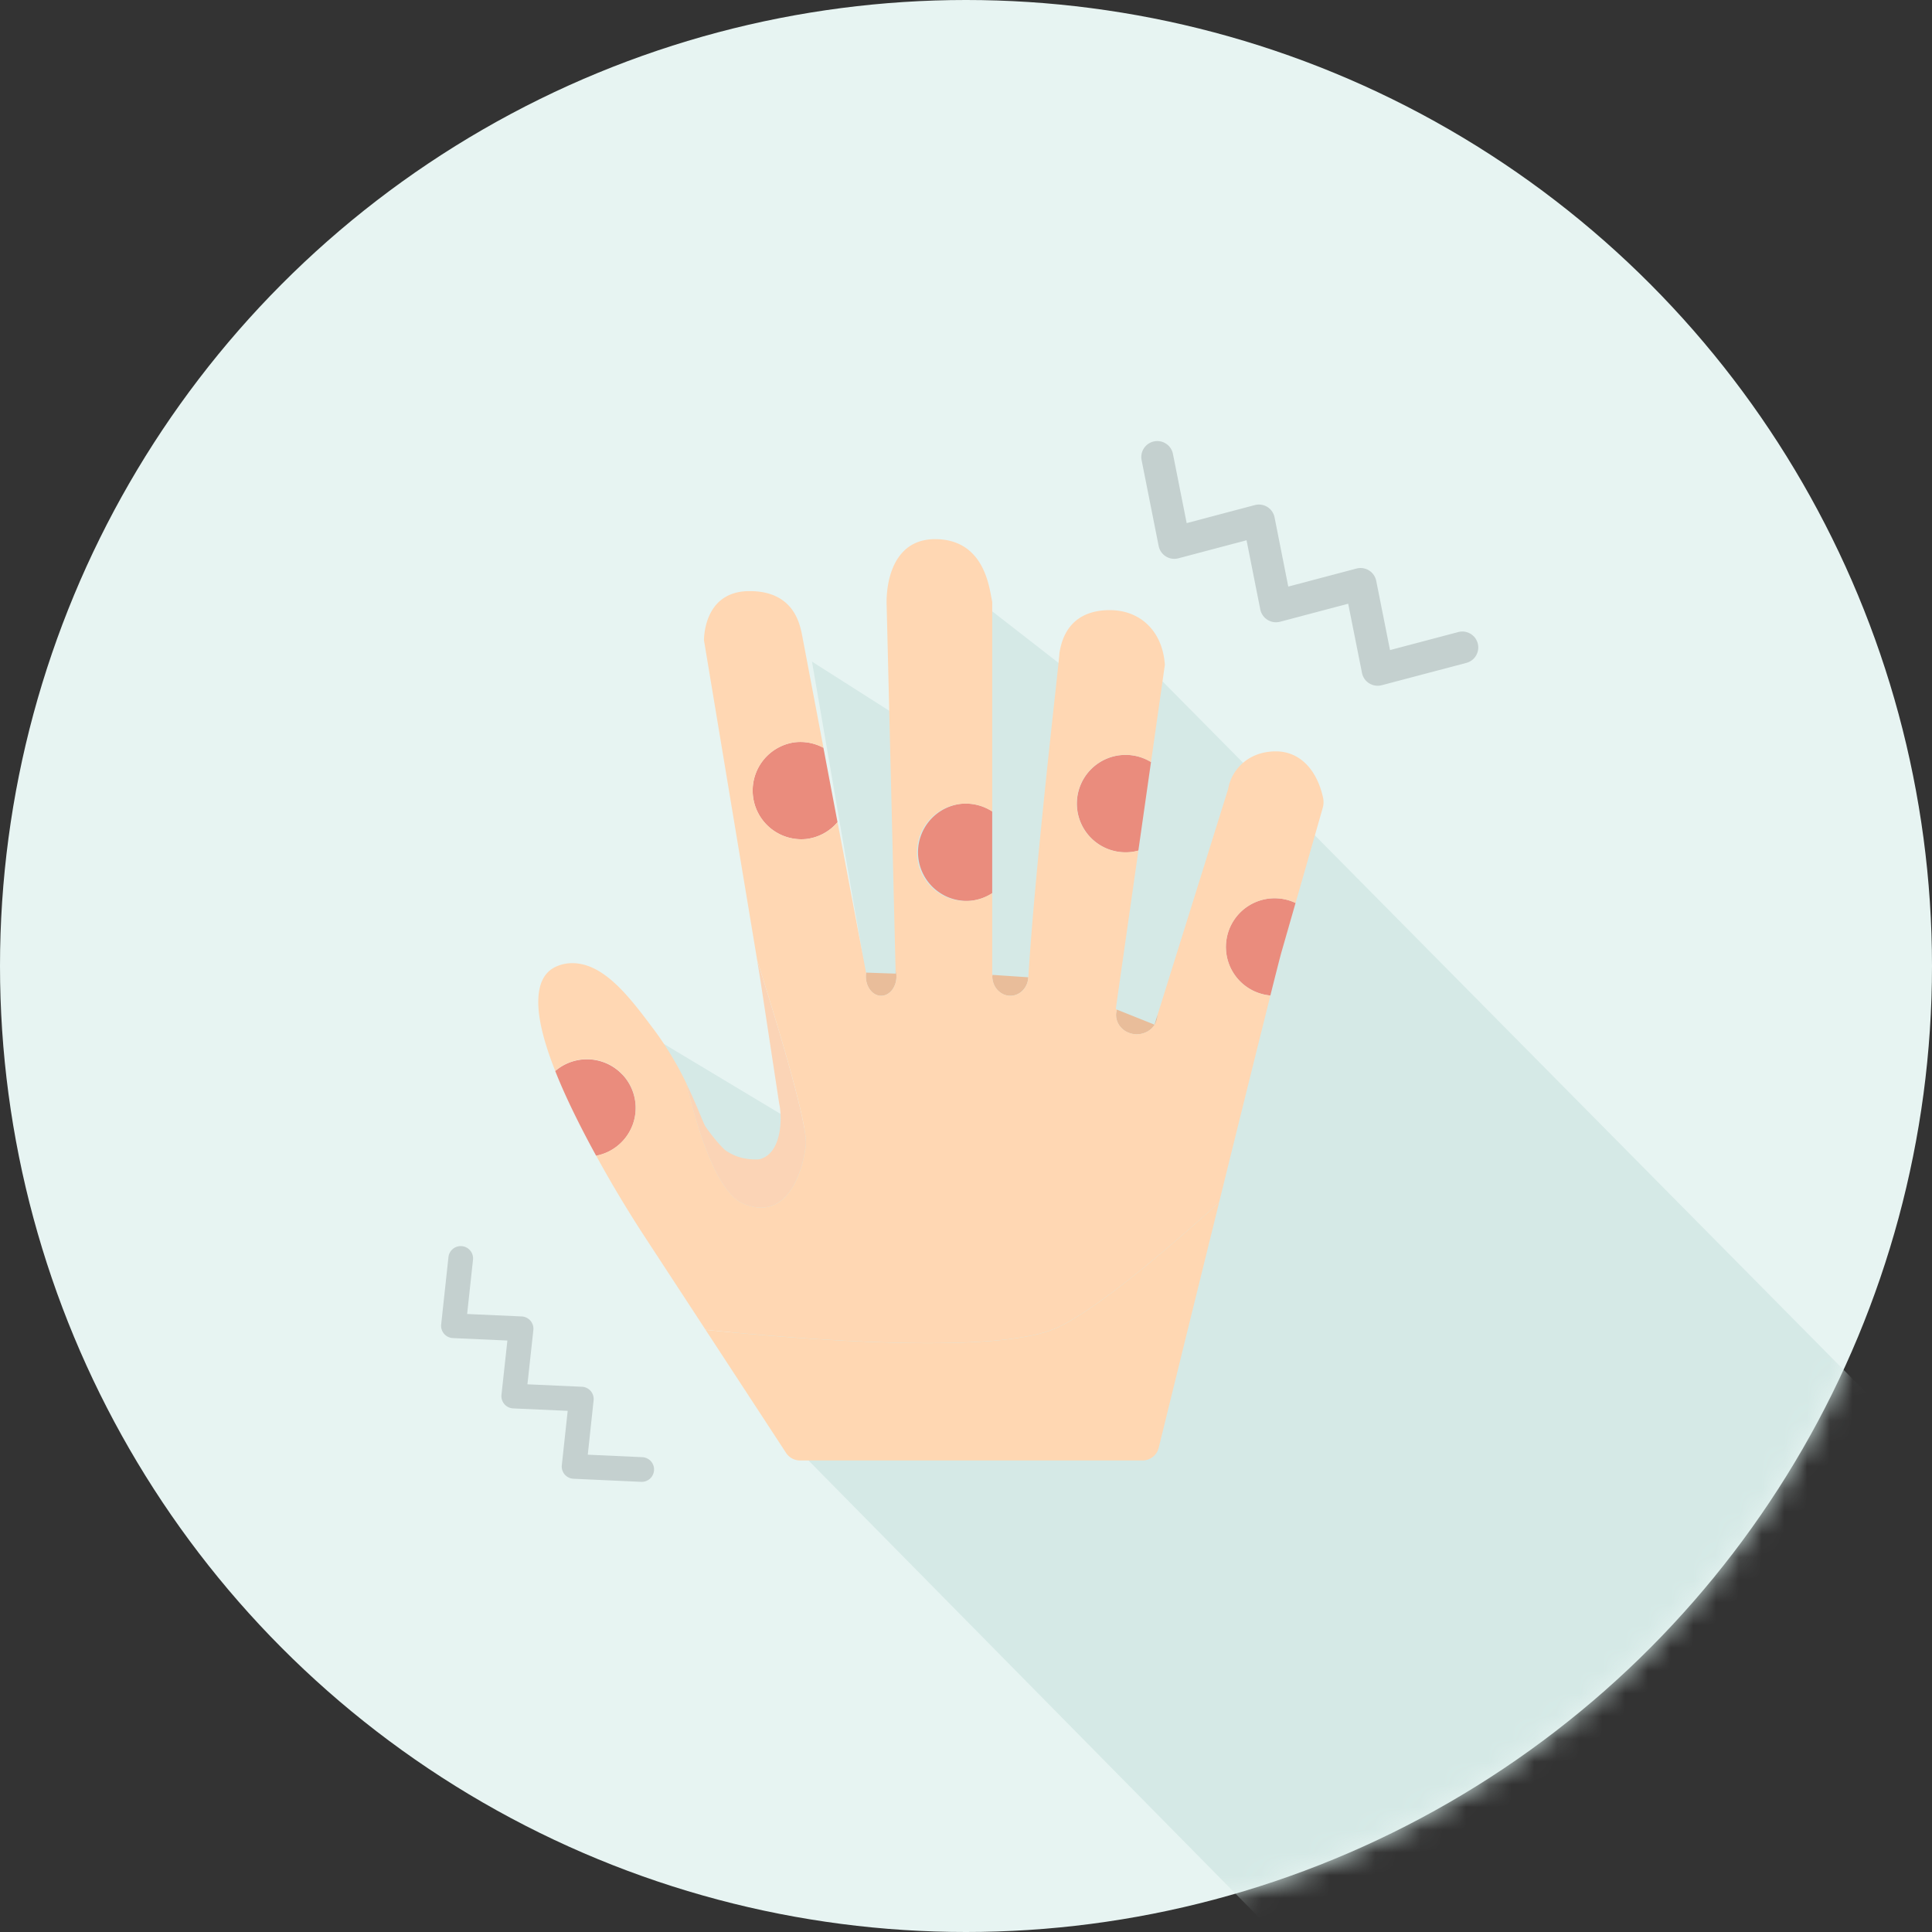
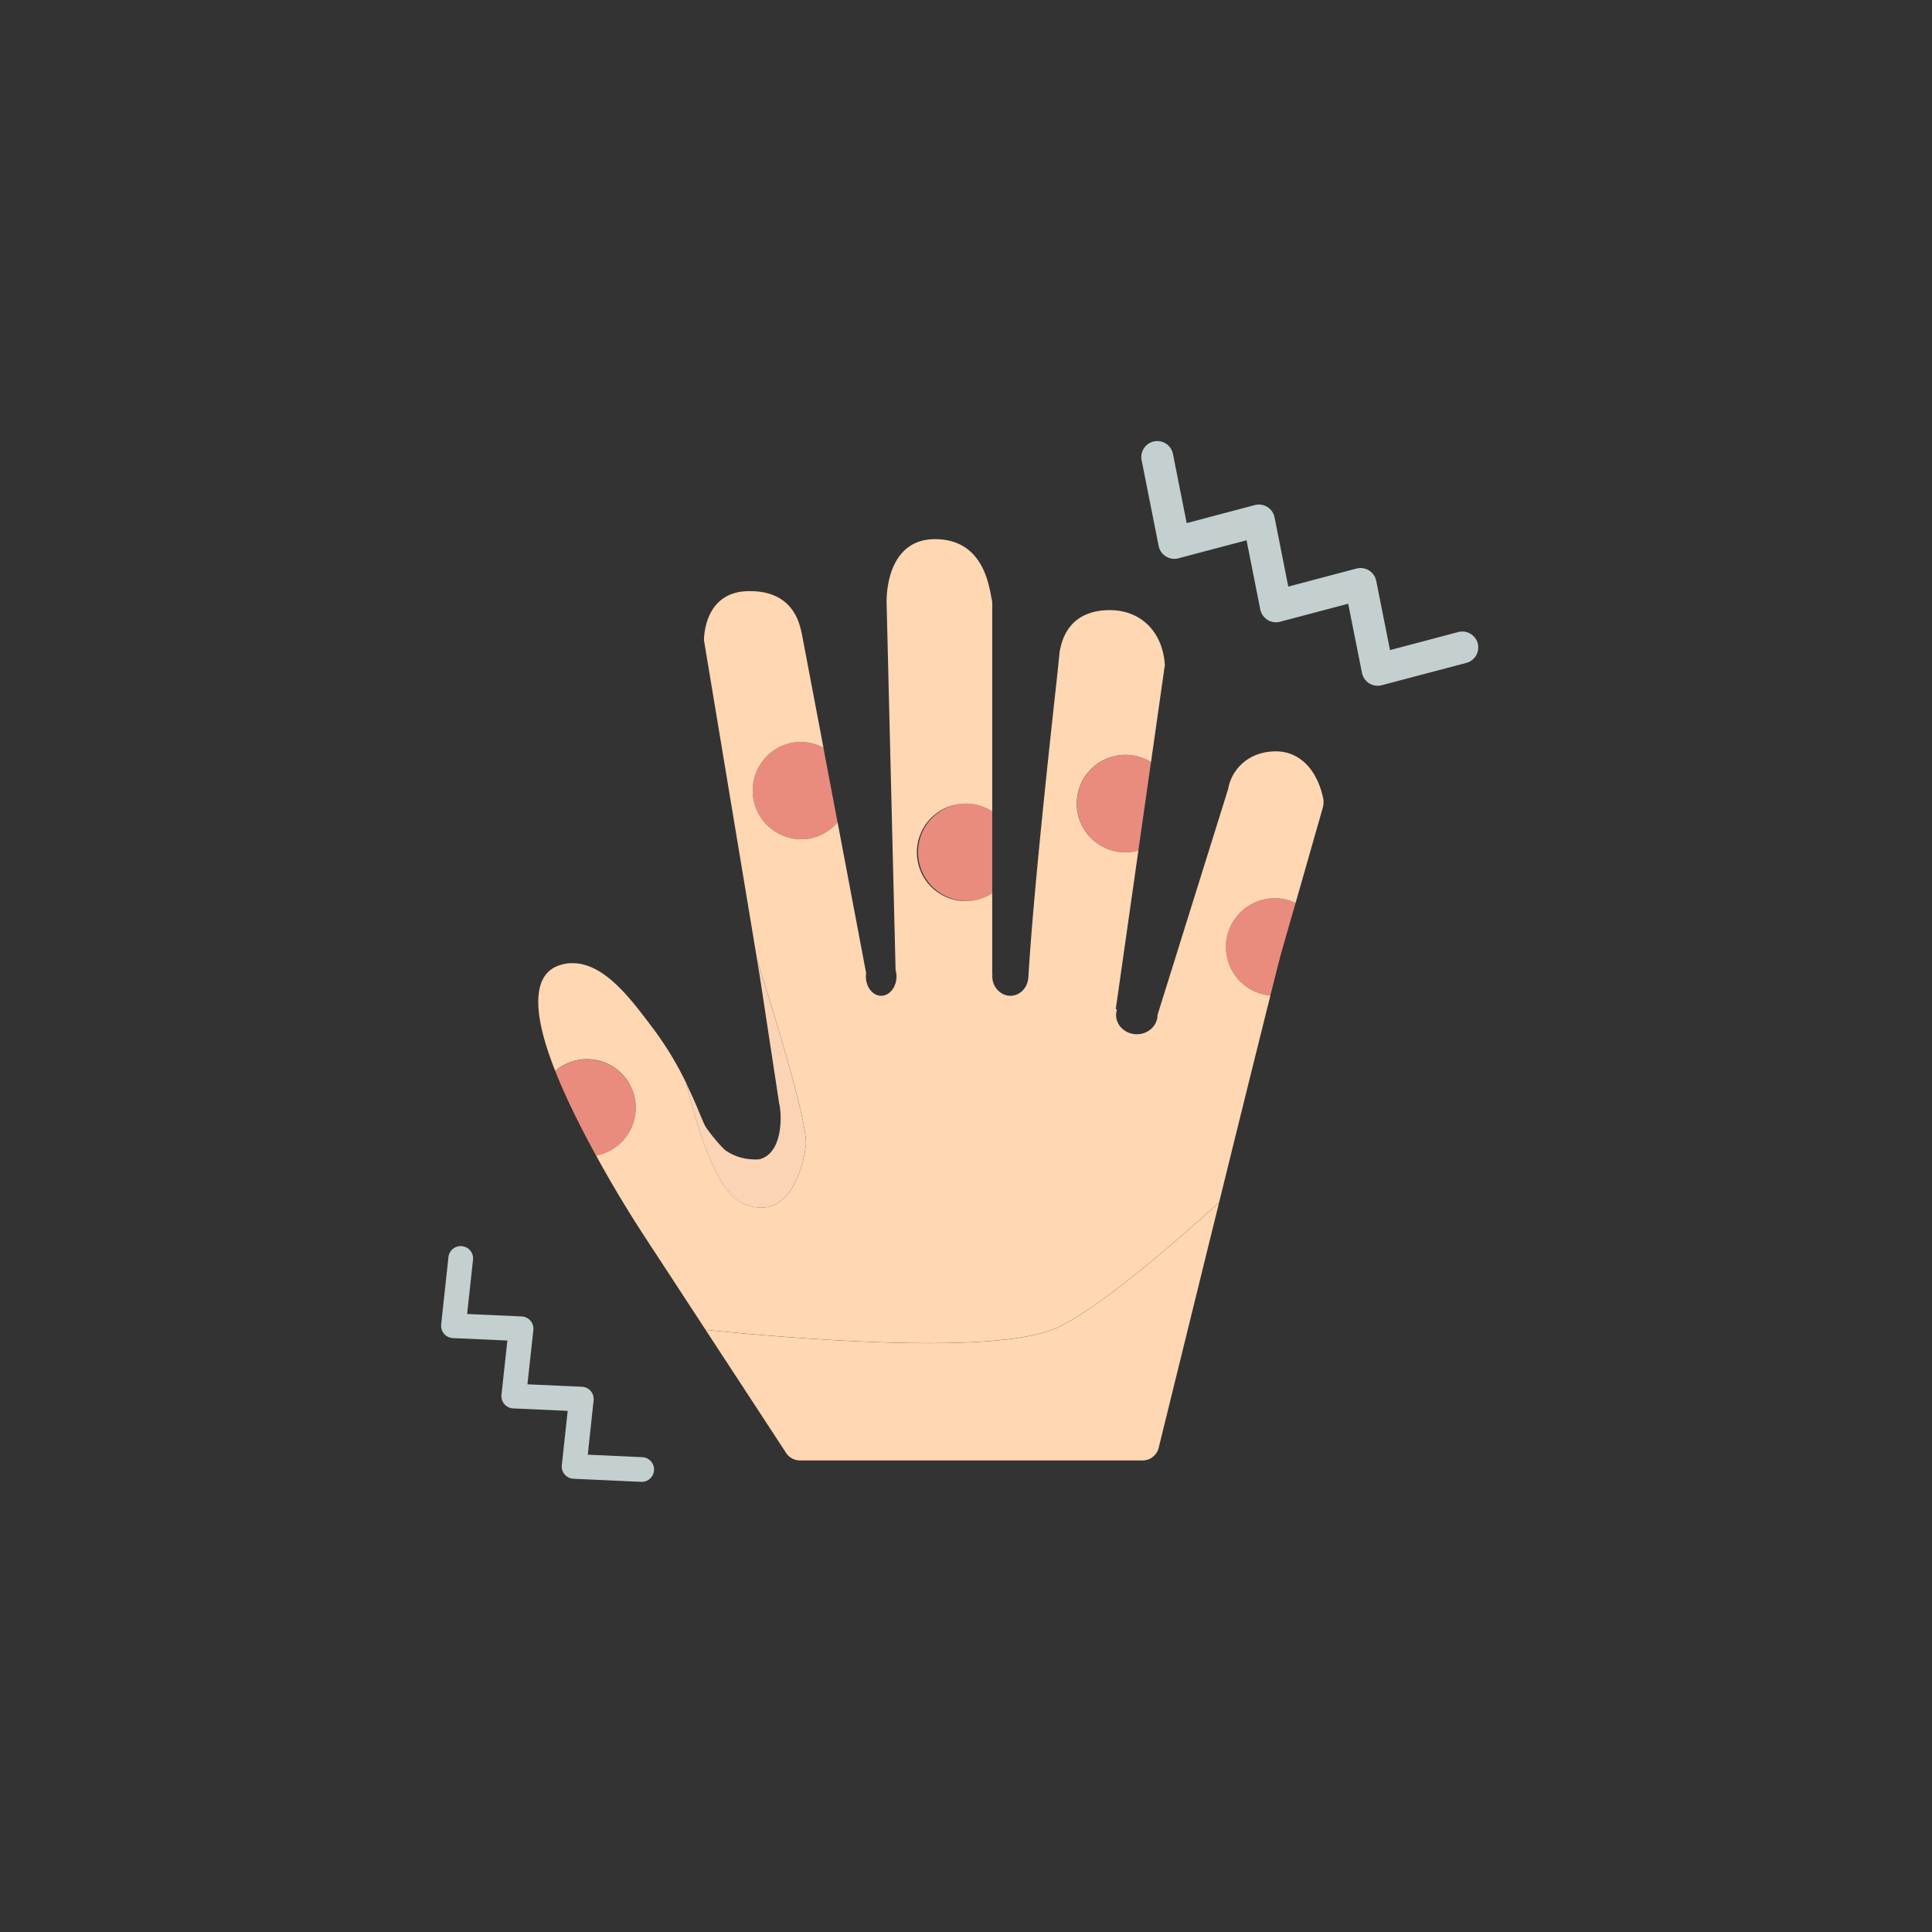
<svg xmlns="http://www.w3.org/2000/svg" width="85" height="85" fill="none">
  <rect width="100%" height="100%" fill="#333333" stroke="none" />
-   <circle cx="42.5" cy="42.5" r="42.5" fill="#E7F4F2" />
  <mask id="a" style="mask-type:alpha" maskUnits="userSpaceOnUse" x="0" y="0" width="85" height="85">
    <circle cx="42.498" cy="42.498" r="42.498" fill="#A9D5CD" />
  </mask>
  <g mask="url(#a)">
-     <path d="m26.903 47.632 2.206-1.764 6.615 3.97 2.205-7.94-2.205-12.79 4.852 3.088 3.087-5.293 3.97 3.088h3.527l40.576 41.016-10.601-5.971-20.643 24.502 4.34 4.403-5.727-2.756 1.387-1.647-26.091-26.47-7.498-15.436Z" fill="#D5E9E6" />
-   </g>
+     </g>
  <path d="M64.998 28.252a.703.703 0 0 1-.483.912l-3.725.983a.707.707 0 0 1-.55-.083.697.697 0 0 1-.318-.458l-.607-3.045-3 .794a.706.706 0 0 1-.868-.543l-.604-3.043-2.999.794a.702.702 0 0 1-.868-.543l-.75-3.776a.702.702 0 1 1 1.379-.272l.604 3.043 2.999-.794a.706.706 0 0 1 .55.083c.165.102.28.268.318.46l.603 3.043 3-.793a.708.708 0 0 1 .552.083c.164.101.278.27.317.457l.607 3.047 3.002-.793a.703.703 0 0 1 .841.444ZM28.775 64.634v.044a.543.543 0 0 1-.568.517l-2.976-.136a.54.54 0 0 1-.513-.6l.258-2.387-2.398-.108a.542.542 0 0 1-.515-.602l.26-2.384-2.398-.108a.542.542 0 0 1-.515-.602l.32-2.96a.543.543 0 1 1 1.08.117l-.258 2.385 2.398.108a.542.542 0 0 1 .515.602l-.26 2.384 2.398.108a.54.54 0 0 1 .513.6L25.86 64l2.399.11a.541.541 0 0 1 .517.522v.002Z" fill="#C4D0CF" />
-   <path d="M34.941 32.661a2.143 2.143 0 0 0 .548 4.25 2.13 2.13 0 0 0 1.358-.74c-.219-1.157-.43-2.264-.619-3.27a2.128 2.128 0 0 0-1.287-.24Zm-6.993 15.811a2.143 2.143 0 0 0-3.52-1.351c.238.6.531 1.256.886 1.975.288.585.598 1.177.915 1.753a2.14 2.14 0 0 0 1.72-2.375v-.002Zm14.266-13.098a2.143 2.143 0 0 0 .547 4.25c.33-.042.631-.16.892-.329v-3.594a2.143 2.143 0 0 0-1.44-.329v.002Zm7.035-2.144a2.143 2.143 0 0 0 .547 4.251c.099-.012.194-.034.287-.06l.556-3.893a2.124 2.124 0 0 0-1.39-.297Zm7.749 6.497a2.143 2.143 0 1 0-1.107 4.07c.256-1.021.432-1.713.488-1.908l.62-2.162Z" fill="#EA8C7D" />
+   <path d="M34.941 32.661a2.143 2.143 0 0 0 .548 4.25 2.13 2.13 0 0 0 1.358-.74c-.219-1.157-.43-2.264-.619-3.27a2.128 2.128 0 0 0-1.287-.24m-6.993 15.811a2.143 2.143 0 0 0-3.52-1.351c.238.6.531 1.256.886 1.975.288.585.598 1.177.915 1.753a2.14 2.14 0 0 0 1.72-2.375v-.002Zm14.266-13.098a2.143 2.143 0 0 0 .547 4.25c.33-.042.631-.16.892-.329v-3.594a2.143 2.143 0 0 0-1.44-.329v.002Zm7.035-2.144a2.143 2.143 0 0 0 .547 4.251c.099-.012.194-.034.287-.06l.556-3.893a2.124 2.124 0 0 0-1.39-.297Zm7.749 6.497a2.143 2.143 0 1 0-1.107 4.07c.256-1.021.432-1.713.488-1.908l.62-2.162Z" fill="#EA8C7D" />
  <path d="M32.697 52.954c1.907.806 2.607-1.336 2.755-2.563.11-.914-1.372-5.725-2.14-8.136l.119.717.85 5.58.006.023c.12.548.142 2.138-.848 2.421a.576.576 0 0 1-.137.016c-.402 0-.882-.05-1.402-.414-.275-.25-.702-.788-.871-1.05-.051-.095-.12-.259-.184-.41l-.088-.212a24.772 24.772 0 0 0-.556-1.244c.5 2.09 1.355 4.791 2.496 5.274v-.002Z" fill="#FBD4B6" />
-   <path d="M38.767 43.81c.37 0 .673-.382.673-.853a1.01 1.01 0 0 0-.04-.271l.004.15-1.299-.045a1.06 1.06 0 0 0-.013.166c0 .471.302.853.673.853h.002Zm5.683 0c.426 0 .77-.361.79-.814l-1.576-.105c0 .022-.007.042-.007.066 0 .471.355.853.794.853Zm5.564 1.694c.504 0 .912-.382.912-.853l-.134.429-1.652-.661a.822.822 0 0 0-.04.233c0 .472.41.853.913.853l.001-.002Z" fill="#E9BD9A" />
  <path d="M46.509 58.413c1.668-.774 4.542-3.175 7.126-5.51.86-3.49 1.73-7.001 2.258-9.105A2.143 2.143 0 1 1 57 39.728l1.193-4.178a.935.935 0 0 0 .01-.483c-.286-1.26-1.06-2.01-2.068-2.01-1.254 0-1.968.854-2.099 1.647l-3.109 9.947c0 .47-.409.852-.912.852-.504 0-.912-.381-.912-.852a.77.77 0 0 1 .039-.234l-.053-.02.995-6.975a2.144 2.144 0 1 1 .556-3.894l.61-4.283-.011-.114c-.139-1.39-1.087-2.288-2.414-2.288h-.053c-1.198.02-1.94.642-2.146 1.802l-.008.037-.009.083c-.009.14-.08.8-.171 1.638l-.016.139c-.29 2.655-.966 8.867-1.178 12.454h-.003c-.019.453-.365.814-.79.814-.426 0-.794-.382-.794-.853 0-.022.006-.044.007-.066h-.01v-3.596a2.143 2.143 0 1 1-1.44-3.921 2.13 2.13 0 0 1 1.44.328v-9.214l-.02-.111a4.324 4.324 0 0 1-.03-.156c-.128-.684-.467-2.5-2.464-2.5-.589 0-1.068.192-1.42.569-.754.798-.721 2.142-.71 2.373v.003l.392 16.02c.024.086.04.176.04.27 0 .472-.303.854-.674.854-.371 0-.673-.382-.673-.853 0-.058.005-.112.014-.166h-.007l-1.253-6.62a2.13 2.13 0 0 1-1.358.74 2.143 2.143 0 0 1-.548-4.25 2.13 2.13 0 0 1 1.287.24c-.534-2.815-.922-4.86-.961-5.058l-.003-.014-.01-.04c-.102-.441-.414-1.782-2.266-1.782h-.078c-.563.012-1.017.193-1.35.539-.479.503-.569 1.219-.586 1.509l-.005.105.544 3.274.946 5.69.853 5.13c.768 2.41 2.25 7.221 2.14 8.135-.15 1.23-.848 3.37-2.755 2.564-1.143-.482-1.996-3.184-2.496-5.275a14.528 14.528 0 0 0-1.42-2.363l-.058-.076c-1.007-1.343-2.147-2.864-3.543-2.864a1.72 1.72 0 0 0-.748.166c-.33.16-.555.441-.666.84-.226.815-.009 2.046.66 3.736a2.142 2.142 0 1 1 1.8 3.727 53.71 53.71 0 0 0 2.153 3.592l2.661 4.069c4.478.45 12.893 1.098 15.465-.095l.002.003Z" fill="#FFD7B3" />
  <path d="M46.508 58.414c-2.572 1.193-10.988.545-15.465.094l3.541 5.414a.734.734 0 0 0 .614.332h15.068c.338 0 .631-.23.712-.558.026-.105 1.333-5.425 2.657-10.79-2.584 2.334-5.457 4.736-7.125 5.51l-.002-.002Z" fill="#FFD7B2" />
</svg>